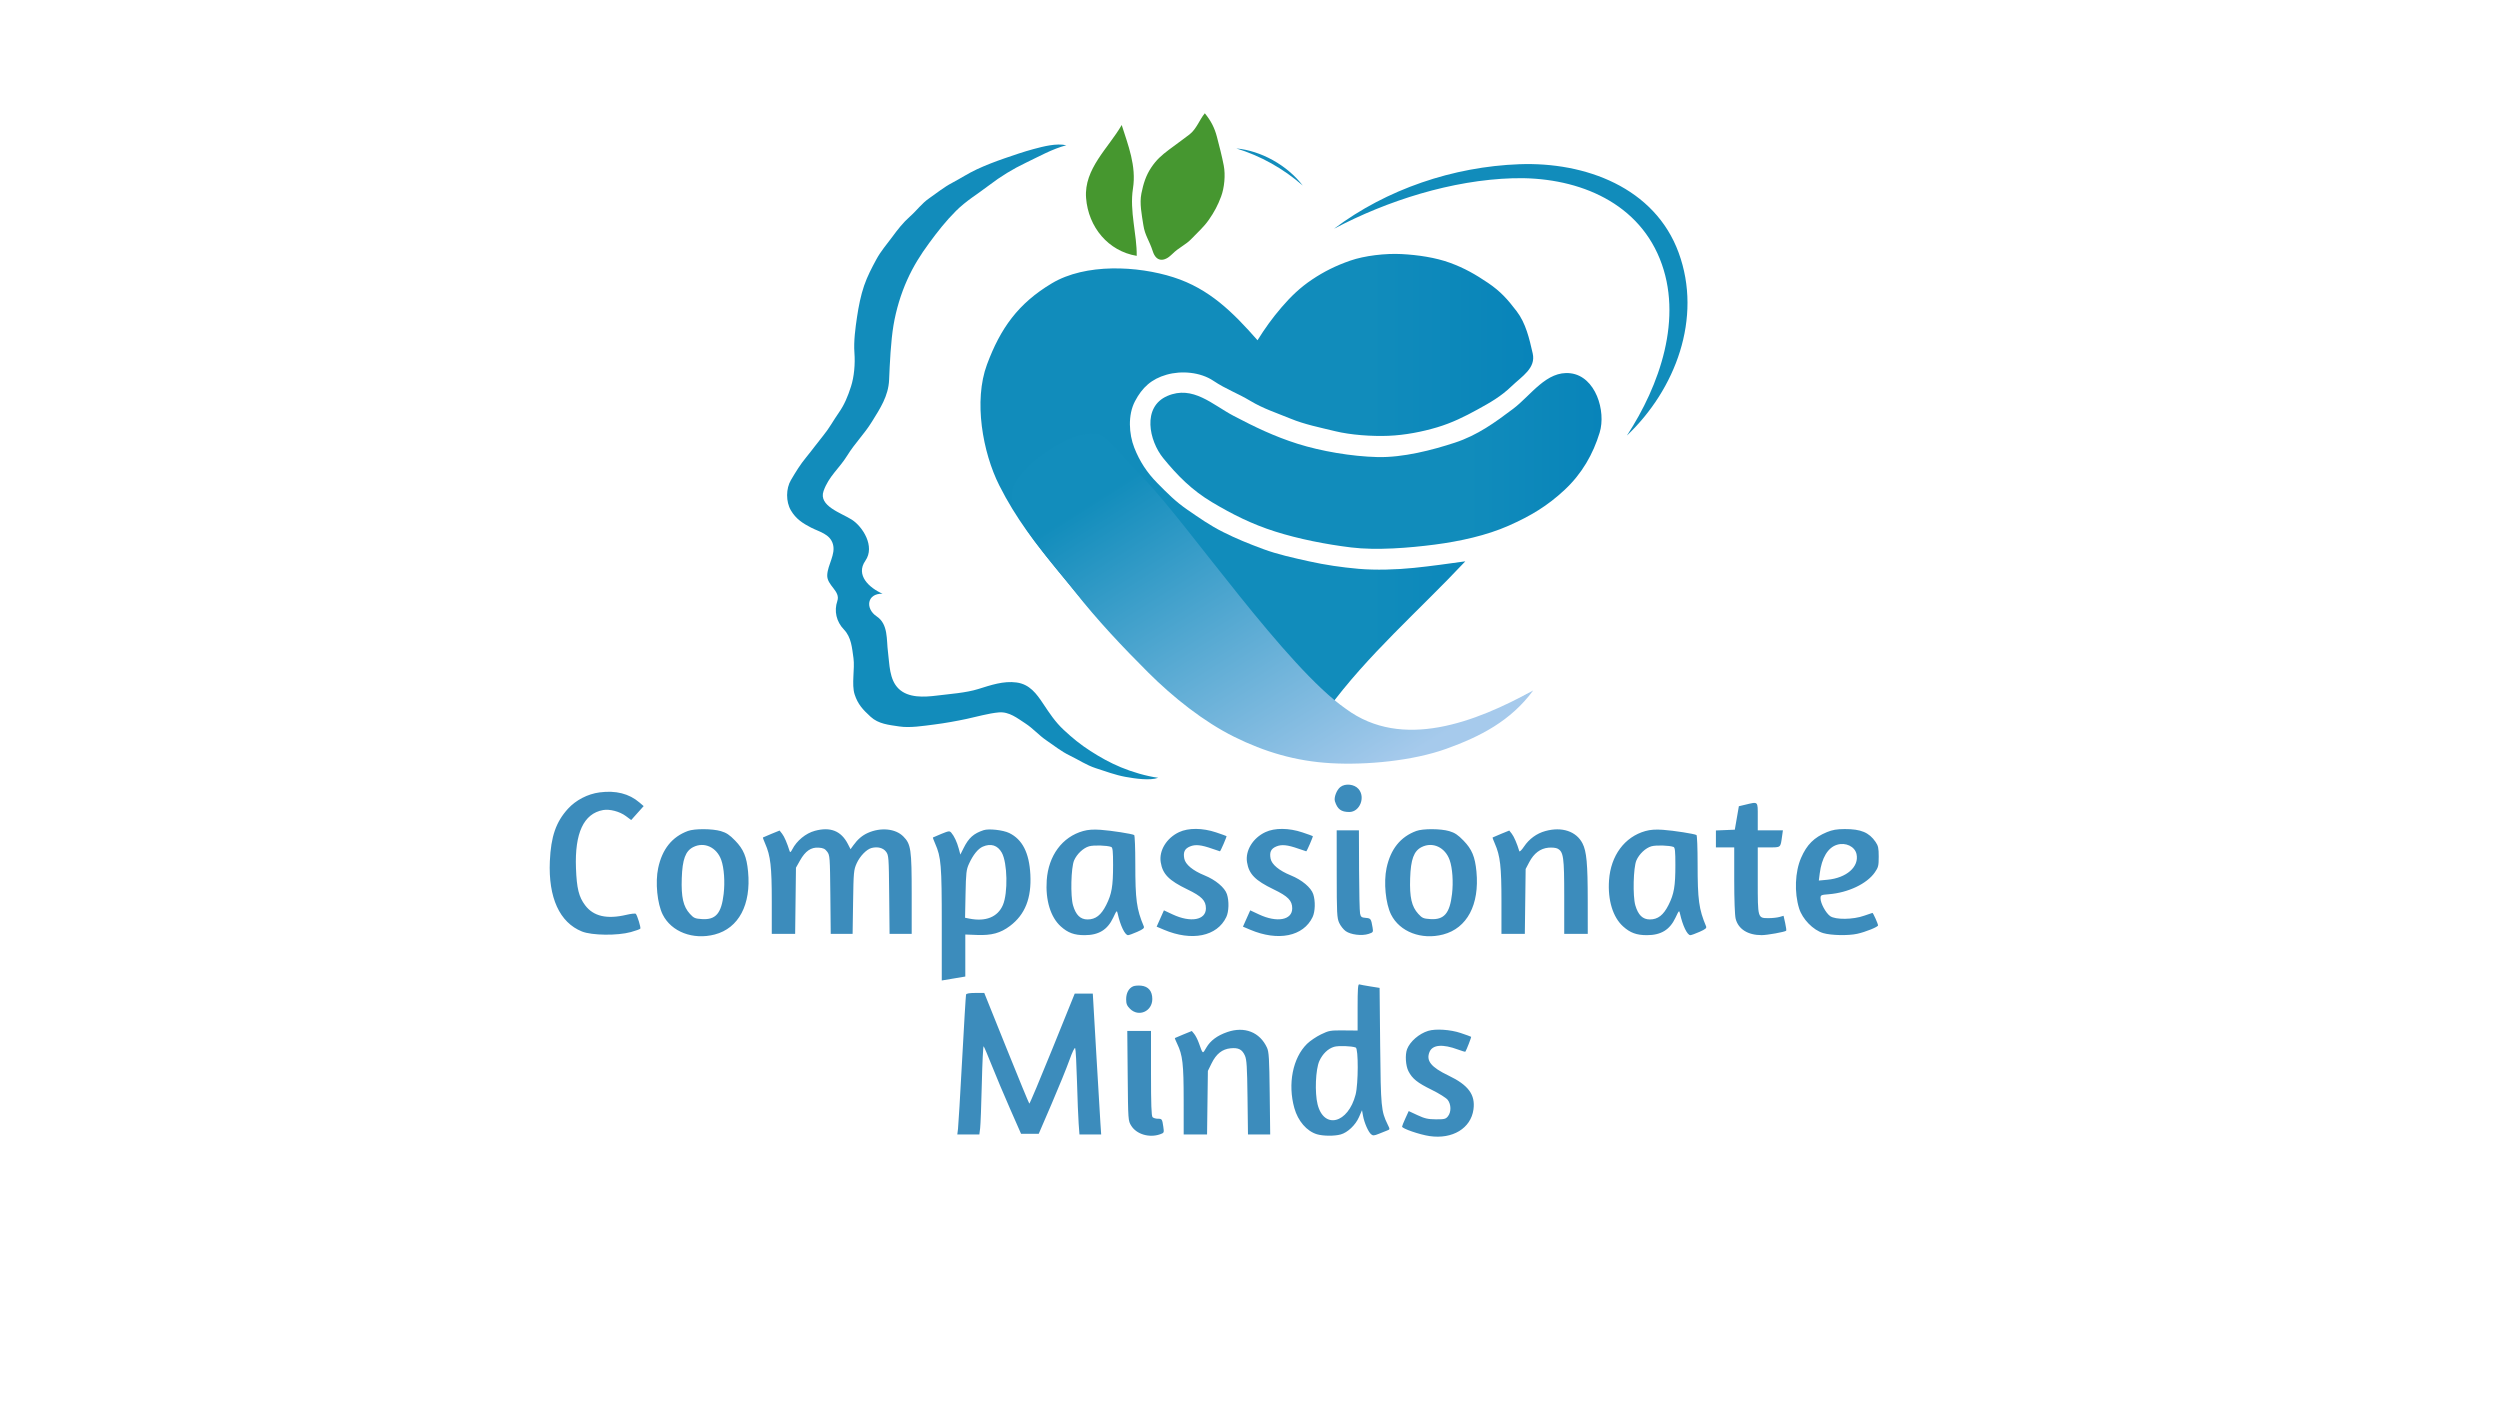
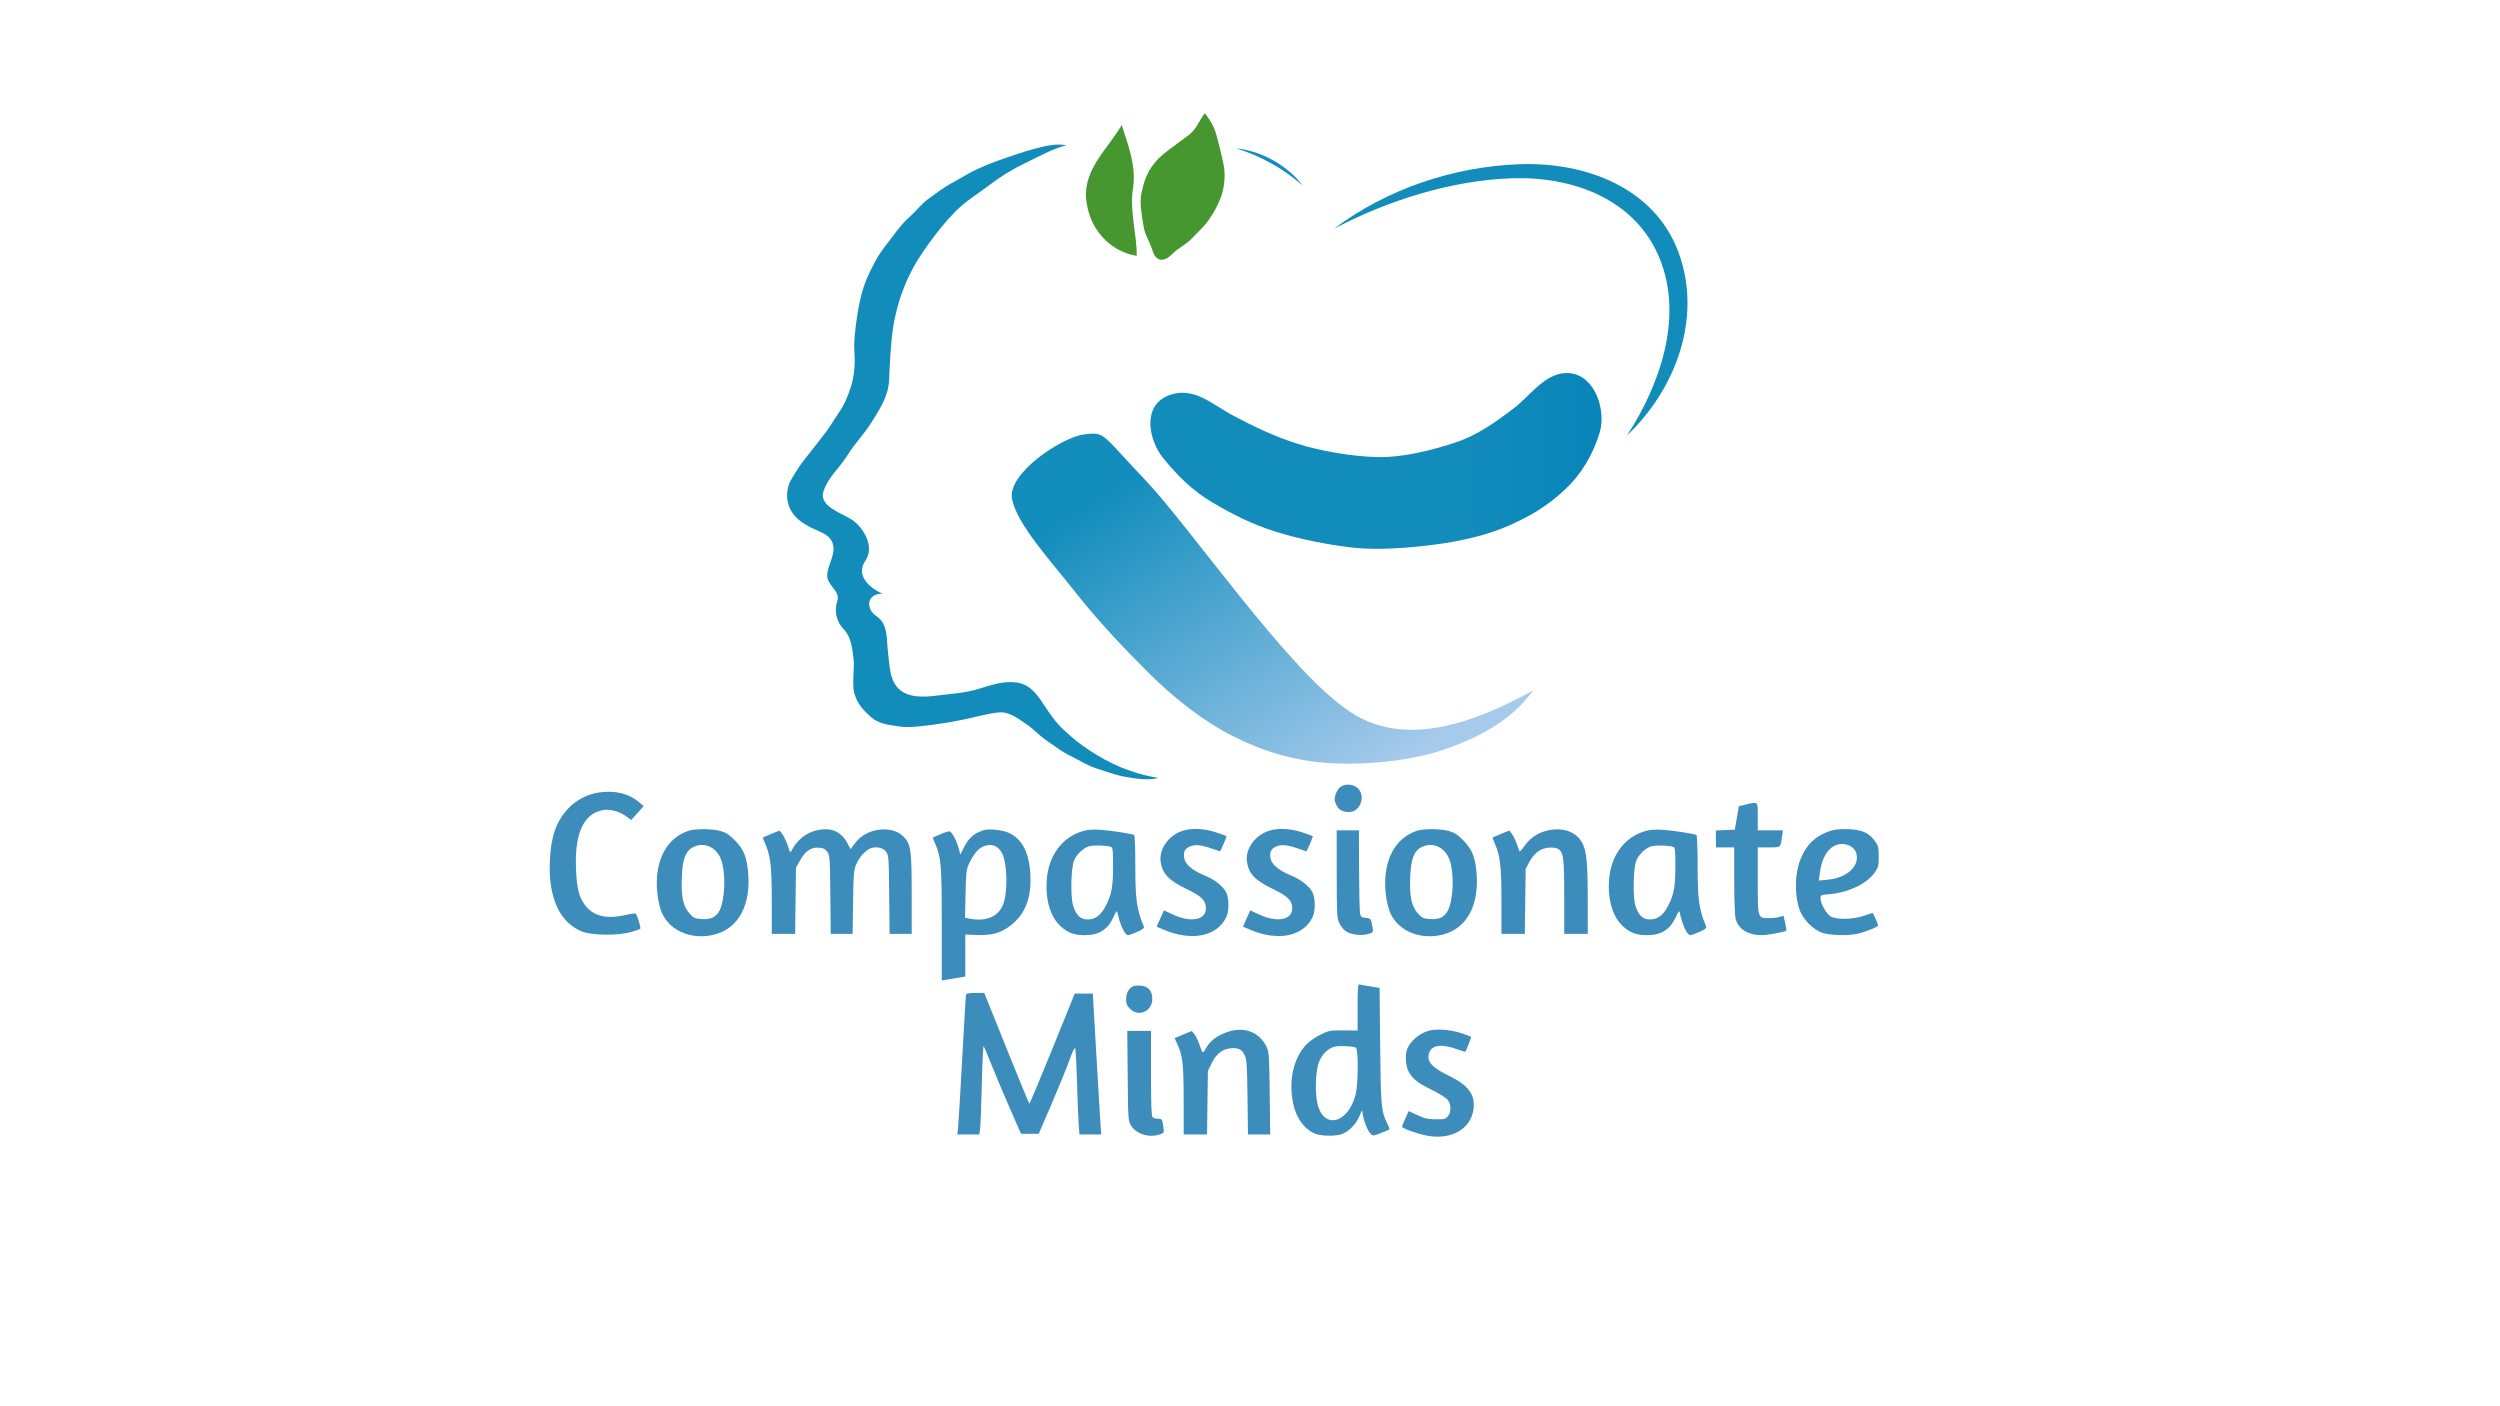
<svg xmlns="http://www.w3.org/2000/svg" width="1280" height="720" overflow="hidden">
  <defs>
    <linearGradient x1="502" y1="260" x2="785" y2="260" gradientUnits="userSpaceOnUse" spreadMethod="reflect" id="fill0">
      <stop offset="0" stop-color="#118CBB" />
      <stop offset="0.7" stop-color="#118CBB" />
      <stop offset="1" stop-color="#0884BA" />
    </linearGradient>
    <linearGradient x1="589" y1="236" x2="820" y2="236" gradientUnits="userSpaceOnUse" spreadMethod="reflect" id="fill1">
      <stop offset="0" stop-color="#118CBB" />
      <stop offset="0.7" stop-color="#118CBB" />
      <stop offset="1" stop-color="#0884BA" />
    </linearGradient>
    <linearGradient x1="575.128" y1="185.841" x2="727.872" y2="427.159" gradientUnits="userSpaceOnUse" spreadMethod="reflect" id="fill2">
      <stop offset="0" stop-color="#128DBC" />
      <stop offset="0.18" stop-color="#128DBC" />
      <stop offset="0.87" stop-color="#A6CAEC" />
      <stop offset="1" stop-color="#A6CAEC" />
    </linearGradient>
  </defs>
  <g>
-     <rect x="0" y="0" width="1280" height="720" fill="#FFFFFF" />
    <path d="M616.867 58C614.134 61.271 612.641 66.047 608.992 68.864 605.337 71.677 602.182 73.874 598.489 76.662 594.796 79.451 592.082 81.782 589.392 85.841 586.698 89.905 585.428 93.959 584.396 99.069 583.363 104.179 584.585 109.924 585.399 115.272 586.213 120.621 588.447 123.114 590.226 128.663 592 134.217 596.134 134.097 600.026 130.229 603.922 126.361 606.84 125.654 610.203 122.111 613.562 118.563 616.218 116.394 618.917 112.55 621.617 108.706 623.55 105.091 625.213 100.607 626.88 96.123 627.5 89.599 626.56 84.743 625.62 79.886 624.282 74.719 623.061 70.044 621.84 65.368 619.945 61.758 616.867 58Z" fill="#469730" fill-rule="evenodd" />
    <path d="M581.995 131C582.167 120.149 578.25 108.123 580.074 96.529 581.898 84.935 577.593 74.361 574.314 64 567.537 75.798 554.918 86.44 556.074 101.384 557.231 116.328 567.431 128.587 581.995 131Z" fill="#46972F" fill-rule="evenodd" />
    <path d="M545.955 74.371C540.814 73.228 534.227 74.969 529.187 76.318 524.146 77.672 519.087 79.423 514.281 81.078 509.481 82.738 504.695 84.579 500.206 86.665 495.713 88.746 491.762 91.377 487.499 93.616 483.236 95.855 479.641 98.83 475.748 101.519 471.854 104.212 469.512 107.656 465.907 110.847 462.301 114.038 459.604 117.549 456.786 121.371 453.968 125.193 450.996 128.542 448.654 132.881 446.306 137.215 444.098 141.4 442.418 146.28 440.742 151.159 439.6 156.885 438.798 162.286 437.992 167.687 437.022 174.791 437.464 180.569 437.905 186.348 437.32 192.921 435.697 197.944 434.074 202.972 432.351 207.181 429.447 211.329 426.542 215.481 424.646 219.184 421.502 223.025 418.362 226.866 416.024 230.181 412.861 234.027 409.697 237.874 407.566 241.385 404.969 245.776 402.367 250.163 402.333 256.874 404.931 261.304 407.528 265.734 411.061 267.963 415.271 270.135 419.481 272.307 424.973 273.378 426.456 278.602 427.944 283.826 423.792 289.05 423.542 294.422 423.297 299.789 430.464 302.573 428.712 307.706 426.965 312.839 428.218 318.288 432.063 322.287 435.903 326.291 436.23 331.663 436.984 336.997 437.737 342.331 435.913 350.458 437.574 355.543 439.235 360.628 441.736 363.288 445.768 366.991 449.806 370.689 455.033 371.133 460.472 371.951 465.911 372.774 472.757 371.655 478.268 370.961 483.779 370.268 489.727 369.186 495.036 368.057 500.345 366.924 506.082 365.226 511.387 364.747 516.691 364.269 520.93 367.756 524.953 370.363 528.976 372.97 531.856 376.443 535.836 379.132 539.815 381.82 543.353 384.738 547.765 386.857 552.177 388.977 556.223 391.742 560.99 393.292 565.757 394.842 571.158 396.836 576.198 397.75 581.239 398.664 588.886 399.778 593 398.228 586.759 397.363 579.607 395.229 573.908 392.856 568.21 390.484 563.4 387.776 558.292 384.499 553.185 381.227 549.037 377.826 544.635 373.712 540.233 369.598 537.473 365.345 534.098 360.294 530.728 355.237 527.247 350.367 520.512 349.434 513.777 348.502 507.225 350.812 500.84 352.793 494.46 354.778 486.309 355.299 479.708 356.132 473.107 356.964 465.076 357.409 460.146 352.664 455.211 347.918 455.47 339.948 454.64 333.754 453.805 327.563 454.885 319.608 448.865 315.59 442.845 311.567 443.901 303.736 451.865 303.989 445.005 300.966 437.934 294.46 443.071 287.093 448.207 279.721 441.611 269.57 436.143 266.078 430.671 262.591 418.948 259.056 421.66 251.407 424.373 243.758 429.658 239.916 433.743 233.31 437.828 226.704 442.351 222.503 446.465 215.849 450.579 209.195 454.885 202.78 455.225 194.442 455.566 186.104 456.109 174.59 457.467 166.539 458.826 158.488 461.274 150.461 464.457 143.366 467.64 136.272 471.326 130.441 475.724 124.456 480.116 118.472 484.23 113.234 489.453 108.001 494.681 102.772 500.6 99.318 506.471 94.821 512.342 90.329 518.549 86.522 525.202 83.35 531.856 80.178 538.745 76.265 545.955 74.371Z" fill="#128CBB" fill-rule="evenodd" />
    <path d="M667 95C658.969 84.474 645.47 77.135 633 76 645.427 79.776 657.063 86.303 667 95Z" fill="#128DBC" fill-rule="evenodd" />
    <path d="M832.98 223C857.834 199.441 871.716 162.877 859.487 129.436 847.264 95.99 811.638 82.826 777.875 84.082 744.113 85.337 709.977 96.805 683 117.134 710.327 102.663 743.385 92.215 774.521 91.267 805.658 90.319 837.498 102.131 849.784 132.43 862.075 162.724 849.664 197.477 832.98 223Z" fill="#118CBB" fill-rule="evenodd" />
-     <path d="M750.235 287.402C741.451 288.615 732.735 289.857 723.879 290.759 715.023 291.665 704.38 292.001 695.606 291.239 686.837 290.476 678.307 289.2 670.213 287.397 662.12 285.598 654.17 283.876 646.766 281.128 639.358 278.385 633.023 275.819 626.242 272.413 619.456 269.013 614.137 265.229 607.951 260.984 601.764 256.734 597.615 252.456 592.458 247.233 587.307 242.01 583.497 236.254 580.747 229.218 577.991 222.187 577.407 212.479 581.116 205.424 584.82 198.364 589.578 194.047 597.265 191.851 604.951 189.654 614.597 190.517 621.22 194.944 627.843 199.371 633.468 201.223 640.163 205.242 646.862 209.256 653.475 211.357 660.773 214.35 668.067 217.347 675.681 218.834 683.593 220.767 691.5 222.705 702.435 223.477 710.941 223.132 719.446 222.786 728.225 221.05 735.826 218.782 743.421 216.508 749.847 213.319 756.455 209.688 763.058 206.062 768.387 203.055 773.836 197.832 779.284 192.604 786.467 188.512 784.738 180.925 783.003 173.342 781.249 165.562 776.553 159.38 771.852 153.198 768.21 149.135 761.856 144.833 755.497 140.536 749.818 137.264 742.41 134.559 735.001 131.854 725.935 130.516 717.65 130.085 709.364 129.653 698.654 130.89 691.308 133.451 683.957 136.017 677.909 139.015 671.756 143.145 665.603 147.274 660.95 151.778 656.192 157.303 651.433 162.829 647.581 168.22 643.853 174.21 631.264 159.917 619.231 147.855 600.83 141.97 582.433 136.08 555.809 134.732 538.539 145.063 521.263 155.394 512.226 168.104 505.33 186.647 498.43 205.184 503.097 231.568 511.627 248.518 520.161 265.468 530.32 278.413 542.118 292.821 553.916 307.229 564.118 319.057 577.1 332.63 590.082 346.208 601.098 357.11 616.898 367.619 632.697 378.123 651.002 385.816 670.678 388.612 690.349 391.413 717.894 390.133 736.334 383.322 754.778 376.516 770.146 370.482 782.821 355.029 752.531 372.564 711.535 384.228 679.793 363.182 700.096 335.383 726.285 312.898 750.235 287.402Z" fill="url(#fill0)" fill-rule="evenodd" />
    <path d="M804.134 191.124C791.813 189.601 783.87 202.436 774.723 209.319 765.57 216.202 756.538 222.834 744.922 226.641 733.311 230.454 718.349 234.343 705.216 234.021 692.082 233.698 676.467 231.032 664.433 227.239 652.405 223.441 642.426 218.602 631.627 212.934 620.827 207.271 610.763 197.077 597.692 202.73 584.616 208.379 588.314 225.692 595.613 234.623 602.912 243.559 610.33 251.049 620.664 257.194 630.998 263.339 640.89 268.342 652.842 272.13 664.793 275.924 678.719 278.695 691.77 280.29 704.822 281.891 721.652 280.512 734.507 278.845 747.362 277.177 761.148 274.155 772.404 269.166 783.664 264.183 792.288 259.045 801.133 250.769 809.978 242.494 815.659 232.522 819.025 221.494 822.386 210.466 816.97 192.71 804.134 191.124Z" fill="url(#fill1)" fill-rule="evenodd" />
    <path d="M689.118 362.945C658.483 341.682 608.692 269.106 586.298 245.694 563.904 222.282 566.113 220.844 554.755 222.472 543.398 224.099 515.696 242.337 518.154 255.461 520.564 268.334 538.602 287.946 550.222 302.753 561.842 317.56 574.768 331.226 587.875 344.304 600.656 357.058 616.304 369.506 631.908 377.249 647.511 384.992 663.387 389.741 681.494 390.761 699.6 391.781 723.297 389.577 740.548 383.368 757.799 377.158 773.471 369.175 785 353.504 755.448 369.764 717.991 384.287 689.118 362.945Z" fill="url(#fill2)" fill-rule="evenodd" />
    <g>
      <g>
        <g>
          <path d="M490.097 228.228 490.097 240.155 482.899 240.091C476.144 240.031 475.435 240.155 471.35 242.121 468.956 243.273 465.743 245.444 464.209 246.946 456.883 254.117 454.243 267.444 457.704 279.776 459.562 286.399 464.058 291.593 469.289 293.16 472.422 294.098 478.234 294.143 481.436 293.253 484.992 292.266 489.014 288.466 490.793 284.413L492.349 280.868 492.859 283.7C493.503 287.268 495.565 291.97 497.01 293.163 497.95 293.939 498.544 293.903 500.969 292.925 502.538 292.292 504.472 291.523 505.265 291.216 506.703 290.66 506.703 290.65 505.457 288.107 502.159 281.378 501.96 279.276 501.647 247.943L501.352 218.367 496.561 217.604C493.927 217.185 491.394 216.72 490.934 216.571 490.286 216.362 490.097 218.988 490.097 228.228M375.177 217.557C372.929 218.518 371.59 220.982 371.59 224.158 371.59 226.488 371.983 227.467 373.547 229.031 377.964 233.447 384.98 230.389 384.98 224.047 384.98 220.02 382.979 217.623 379.288 217.229 377.816 217.073 375.966 217.221 375.177 217.557M289.613 221.782C289.475 222.243 288.573 237.232 287.61 255.091 286.646 272.951 285.696 288.844 285.498 290.409L285.138 293.255 290.784 293.255 296.43 293.255 296.831 290.074C297.053 288.325 297.44 278.068 297.692 267.281 297.943 256.493 298.367 247.907 298.632 248.199 298.897 248.492 300.792 252.949 302.843 258.104 304.894 263.26 309.095 273.202 312.178 280.199L317.784 292.92 322.306 292.92 326.828 292.92 333.423 277.629C337.051 269.219 341.145 259.175 342.522 255.31 344.03 251.079 345.214 248.638 345.499 249.176 345.759 249.668 346.171 257.301 346.415 266.139 346.659 274.976 347.043 284.693 347.271 287.731L347.684 293.255 353.244 293.255 358.804 293.255 358.428 287.731C358.221 284.693 357.256 268.499 356.284 251.744L354.517 221.28 349.889 221.28 345.26 221.28 333.82 249.5C327.527 265.021 322.215 277.62 322.013 277.497 321.812 277.375 316.539 264.601 310.296 249.112L298.946 220.949 294.406 220.947C291.353 220.946 289.782 221.219 289.613 221.782M423.354 240.936C418.25 242.699 414.75 245.285 412.676 248.823 410.658 252.267 410.954 252.451 408.756 246.387 408.156 244.73 407.113 242.704 406.439 241.885L405.214 240.396 400.955 242.119C398.613 243.067 396.624 243.912 396.535 243.995 396.445 244.078 396.972 245.39 397.707 246.909 400.515 252.721 401.029 257.16 401.039 275.679L401.049 293.255 407.032 293.255 413.014 293.255 413.225 277.019 413.436 260.782 415.329 256.927C417.714 252.07 420.796 249.635 425.083 249.224 429.099 248.838 430.971 249.797 432.392 252.969 433.309 255.014 433.532 258.594 433.729 274.34L433.965 293.255 439.652 293.255 445.339 293.255 445.092 272.332C444.881 254.388 444.683 251.055 443.704 248.923 440.053 240.97 432.188 237.883 423.354 240.936M526.248 240.318C521.592 241.734 516.942 245.744 515.437 249.642 514.338 252.486 514.681 258.124 516.122 260.926 518.107 264.786 520.684 266.844 528.053 270.453 531.759 272.269 535.431 274.567 536.213 275.56 538.023 277.861 538.088 281.833 536.352 283.974 535.211 285.382 534.535 285.551 530.159 285.521 526.112 285.492 524.456 285.119 520.753 283.398L516.258 281.31 514.56 285.019C513.626 287.06 512.861 288.962 512.861 289.248 512.861 290.255 521.858 293.348 526.951 294.09 538.701 295.803 548.096 290.109 549.417 280.473 550.448 272.945 546.807 268.017 536.616 263.15 527.708 258.896 525.05 255.592 526.914 251.09 528.451 247.38 533.65 246.95 541.53 249.88 543.488 250.609 545.168 251.1 545.262 250.972 545.803 250.235 548.402 243.543 548.219 243.359 548.098 243.237 545.689 242.363 542.865 241.416 537.626 239.657 530.063 239.157 526.248 240.318M372.38 263.293C372.593 286.171 372.598 286.231 374.204 288.814 376.907 293.162 383.43 295.095 388.927 293.179 391.02 292.449 391.056 292.368 390.616 289.329 390.04 285.357 389.945 285.22 387.753 285.22 386.743 285.22 385.556 284.859 385.114 284.417 384.522 283.825 384.311 277.915 384.311 261.988L384.311 240.362 378.238 240.362 372.166 240.362 372.38 263.293M478.045 248.475C474.931 249.4 472.147 252.079 470.499 255.737 468.579 259.997 468.095 271.879 469.598 277.855 472.86 290.826 485.264 287.644 489.07 272.861 490.485 267.361 490.537 249.378 489.138 248.841 487.053 248.041 480.26 247.817 478.045 248.475" fill="#3C8CBC" fill-rule="evenodd" transform="matrix(1 0 0 1.002 205 287)" />
        </g>
      </g>
    </g>
    <g>
      <g>
        <g>
          <path d="M481.248 105.751C479.344 107.255 477.875 111.119 478.481 113.034 479.766 117.09 481.671 118.507 485.843 118.507 491.195 118.507 494.221 110.998 490.577 106.761 488.419 104.253 483.784 103.751 481.248 105.751M101.954 108.494C95.892 109.301 89.843 112.428 85.813 116.837 79.655 123.575 77.078 131 76.522 143.614 75.701 162.259 81.517 174.977 92.966 179.566 98.058 181.606 111.121 181.76 118.013 179.86 120.502 179.174 122.682 178.383 122.854 178.103 123.193 177.554 121.312 171.406 120.542 170.544 120.285 170.257 118.141 170.479 115.777 171.036 105.736 173.403 98.855 171.826 94.598 166.182 91.352 161.877 90.289 157.588 89.896 147.202 89.216 129.242 93.856 119.316 103.777 117.511 107.156 116.896 112.295 118.252 115.445 120.589L118.172 122.611 121.364 119.053 124.556 115.494 122.368 113.625C117.084 109.109 110.241 107.389 101.954 108.494M688.628 114.769 685.297 115.559 684.258 121.553 683.218 127.546 678.383 127.743 673.548 127.939 673.548 132.262 673.548 136.584 678.235 136.584 682.922 136.584 682.922 153.361C682.922 163.266 683.221 171.326 683.653 173.04 684.99 178.35 689.91 181.446 696.982 181.428 699.86 181.42 708.901 179.79 709.525 179.167 709.688 179.003 709.453 177.221 709.003 175.207L708.183 171.545 706.102 172.142C704.957 172.471 702.484 172.739 700.606 172.739 694.898 172.739 694.973 172.997 694.973 153.437L694.973 136.584 700.62 136.584C706.91 136.584 706.58 136.854 707.398 131.061L707.846 127.88 701.41 127.88 694.973 127.88 694.973 120.85C694.973 112.851 695.32 113.183 688.628 114.769M147.223 128.195C139.09 131.188 134.055 137.456 131.985 147.162 130.436 154.425 131.507 165.35 134.315 170.931 138.752 179.749 149.851 183.99 160.937 181.102 173.226 177.901 179.627 165.854 178.013 148.961 177.288 141.367 175.691 137.545 171.4 133.13 168.52 130.168 166.925 129.11 164.081 128.276 159.697 126.992 150.61 126.948 147.223 128.195M212.201 128.125C207.543 129.381 202.931 133.162 200.656 137.589 199.929 139.001 199.531 139.299 199.311 138.593 198.008 134.406 196.563 131.053 195.454 129.643L194.147 127.982 189.971 129.671C187.674 130.601 185.716 131.436 185.62 131.526 185.523 131.616 186.045 133.05 186.78 134.712 189.51 140.883 190.147 146.436 190.147 164.079L190.147 180.773 196.131 180.773 202.115 180.773 202.324 163.868 202.533 146.962 204.61 143.28C207.335 138.448 210.231 136.458 214.16 136.721 216.511 136.878 217.421 137.312 218.534 138.808 219.879 140.614 219.95 141.584 220.137 160.735L220.332 180.773 225.934 180.773 231.536 180.773 231.782 164.537C232.013 149.223 232.116 148.102 233.601 144.781 235.271 141.045 238.689 137.531 241.286 136.88 244.375 136.104 247.203 136.843 248.665 138.808 250.007 140.613 250.079 141.59 250.265 160.735L250.461 180.773 256.124 180.773 261.787 180.773 261.787 160.475C261.787 137.546 261.4 134.903 257.466 130.969 253.49 126.993 245.954 126.249 239.357 129.181 236.454 130.473 234.134 132.451 231.903 135.543L230.479 137.516 229.122 134.874C225.67 128.162 220.181 125.972 212.201 128.125M298.607 127.795C293.509 129.472 290.982 131.726 288.379 136.918L286.701 140.265 285.891 137.253C284.981 133.873 283.528 130.77 282.082 129.117 281.186 128.094 280.802 128.137 276.974 129.686 274.697 130.608 272.755 131.436 272.659 131.526 272.562 131.616 273.084 133.05 273.82 134.712 276.853 141.57 277.186 145.651 277.186 175.989L277.186 204.594 283.212 203.588 289.237 202.582 289.237 191.845 289.237 181.108 295.204 181.34C302.688 181.63 307.246 180.391 312.098 176.746 319.86 170.913 323.181 162.531 322.539 150.396 321.954 139.344 318.454 132.505 311.712 129.242 308.564 127.717 301.285 126.914 298.607 127.795M349.556 128.236C338.881 131.215 331.801 140.768 330.925 153.379 330.219 163.536 332.886 172.264 338.136 176.985 341.766 180.247 345.03 181.443 350.31 181.443 357.532 181.443 362.015 178.718 364.928 172.558 366.771 168.661 366.844 168.595 367.262 170.47 368.622 176.572 370.976 181.443 372.565 181.443 373.042 181.443 375.155 180.681 377.261 179.749 380.345 178.386 380.997 177.831 380.607 176.904 376.921 168.139 376.277 163.383 376.277 144.945 376.277 137.076 376.019 130.478 375.704 130.283 374.689 129.656 364.051 127.997 358.534 127.606 354.776 127.339 352.097 127.527 349.556 128.236M398.706 128.786C392.278 131.786 388.338 138.217 389.288 144.159 390.26 150.237 393.442 153.482 402.895 158.033 410.295 161.597 412.424 163.768 412.429 167.758 412.436 173.744 404.625 175.165 395.414 170.855L390.929 168.756 389.065 172.924 387.201 177.091 390.902 178.66C405.2 184.719 418.168 182.088 422.873 172.173 424.198 169.383 424.345 163.993 423.193 160.501 422.074 157.114 417.39 153.195 411.704 150.89 405.702 148.456 401.91 145.312 401.345 142.302 400.724 138.996 401.544 137.259 404.259 136.124 407.017 134.972 409.955 135.268 415.66 137.273 417.725 137.999 419.504 138.593 419.614 138.593 419.915 138.593 423.189 131.05 422.978 130.84 422.878 130.739 420.486 129.882 417.663 128.934 410.736 126.609 403.493 126.552 398.706 128.786M442.895 128.786C436.467 131.786 432.527 138.217 433.477 144.159 434.449 150.237 437.631 153.482 447.084 158.033 454.484 161.597 456.613 163.768 456.618 167.758 456.625 173.744 448.814 175.165 439.603 170.855L435.118 168.756 433.254 172.924 431.39 177.091 435.091 178.66C449.389 184.719 462.357 182.088 467.062 172.173 468.387 169.383 468.534 163.993 467.382 160.501 466.264 157.114 461.579 153.195 455.893 150.89 449.892 148.456 446.099 145.312 445.534 142.302 444.914 138.996 445.733 137.259 448.448 136.124 451.206 134.972 454.144 135.268 459.849 137.273 461.914 137.999 463.693 138.593 463.803 138.593 464.104 138.593 467.378 131.05 467.167 130.84 467.067 130.739 464.675 129.882 461.852 128.934 454.925 126.609 447.682 126.552 442.895 128.786M520.152 128.195C512.019 131.188 506.984 137.456 504.914 147.162 503.365 154.425 504.436 165.35 507.244 170.931 511.681 179.749 522.78 183.99 533.866 181.102 546.155 177.901 552.555 165.854 550.942 148.961 550.217 141.367 548.62 137.545 544.329 133.13 541.449 130.168 539.854 129.11 537.01 128.276 532.626 126.992 523.539 126.948 520.152 128.195M586.213 128.239C581.788 129.453 577.936 132.253 575.3 136.171 574.039 138.046 573.018 139.019 572.863 138.494 571.788 134.838 570.155 131.046 569.052 129.643L567.745 127.982 563.569 129.671C561.273 130.601 559.314 131.436 559.218 131.526 559.122 131.616 559.644 133.05 560.379 134.712 563.109 140.883 563.745 146.436 563.745 164.079L563.745 180.773 569.729 180.773 575.712 180.773 575.922 164.203 576.132 147.632 577.963 144.158C580.363 139.606 583.626 137.141 587.779 136.742 589.557 136.572 591.645 136.778 592.439 137.202 595.527 138.855 595.883 141.397 595.883 161.773L595.883 180.773 601.909 180.773 607.934 180.773 607.921 163.533C607.907 144.896 607.332 138.645 605.261 134.585 602.085 128.361 594.717 125.905 586.213 128.239M637.454 128.236C626.779 131.215 619.699 140.768 618.824 153.379 618.118 163.536 620.784 172.264 626.034 176.985 629.664 180.247 632.928 181.443 638.209 181.443 645.43 181.443 649.913 178.718 652.826 172.558 654.67 168.661 654.743 168.595 655.16 170.47 656.52 176.572 658.874 181.443 660.464 181.443 660.94 181.443 663.054 180.681 665.16 179.749 668.244 178.386 668.895 177.831 668.505 176.904 664.82 168.139 664.175 163.383 664.175 144.945 664.175 137.076 663.917 130.478 663.603 130.283 662.588 129.656 651.949 127.997 646.432 127.606 642.674 127.339 639.996 127.527 637.454 128.236M730.405 128.78C723.808 131.493 720.112 135.165 717.155 141.941 714.038 149.083 713.626 159.632 716.145 167.767 717.84 173.237 723.324 178.855 728.459 180.379 732.474 181.572 741.246 181.76 745.858 180.752 750.198 179.803 756.573 177.23 756.556 176.433 756.538 175.589 754.056 170.061 753.695 170.061 753.551 170.061 751.653 170.705 749.478 171.492 743.85 173.528 734.685 173.635 732.019 171.695 729.775 170.064 727.111 165.151 727.111 162.646 727.111 160.948 727.295 160.856 731.357 160.53 741.239 159.737 750.828 155.204 754.875 149.413 756.71 146.786 756.905 146.009 756.905 141.329 756.905 136.955 756.655 135.785 755.291 133.796 751.968 128.946 747.775 127.202 739.502 127.227 735.469 127.239 733.215 127.623 730.405 128.78M479.399 150.142C479.412 170.404 479.526 172.651 480.66 175.149 481.345 176.658 482.847 178.563 483.997 179.382 486.587 181.225 492.317 181.919 495.711 180.799 498.074 180.019 498.154 179.892 497.758 177.535 497 173.034 496.852 172.827 494.251 172.61 492.109 172.432 491.72 172.134 491.351 170.396 491.117 169.291 490.889 159.273 490.845 148.134L490.766 127.88 485.075 127.88 479.384 127.88 479.399 150.142M735.543 135.252C730.86 136.703 727.715 141.918 726.7 149.914L726.24 153.535 730.635 153.124C740.449 152.208 746.962 146.481 745.542 140.016 744.687 136.128 739.97 133.88 735.543 135.252M149.975 136.418C145.956 138.426 144.388 142.658 144.065 152.363 143.74 162.105 144.825 166.836 148.236 170.558 150.216 172.718 150.868 173.002 154.397 173.228 161.459 173.683 164.353 170.343 165.508 160.402 166.227 154.216 165.734 147.145 164.299 143.079 161.998 136.556 155.629 133.594 149.975 136.418M298.195 136.207C295.727 137.281 293.206 140.407 291.114 144.99 289.76 147.954 289.576 149.57 289.357 160.424L289.113 172.547 291.268 172.977C299.686 174.661 305.842 172.181 308.479 166.044 311.123 159.892 310.804 144.423 307.929 139.307 305.793 135.507 302.335 134.406 298.195 136.207M352.656 136.021C349.671 136.854 346.367 139.95 344.932 143.26 343.363 146.877 343.016 161.463 344.387 166.178 345.832 171.15 348.158 173.409 351.831 173.409 355.934 173.409 358.763 171.221 361.385 166.02 364.212 160.414 364.895 156.443 364.895 145.603 364.895 138.517 364.701 136.653 363.936 136.359 361.848 135.559 355.047 135.354 352.656 136.021M522.904 136.418C518.885 138.426 517.317 142.658 516.994 152.363 516.669 162.105 517.754 166.836 521.164 170.558 523.145 172.718 523.797 173.002 527.326 173.228 534.388 173.683 537.281 170.343 538.437 160.402 539.156 154.216 538.663 147.145 537.228 143.079 534.927 136.556 528.557 133.594 522.904 136.418M640.555 136.021C637.57 136.854 634.265 139.95 632.83 143.26 631.261 146.877 630.915 161.463 632.285 166.178 633.731 171.15 636.056 173.409 639.729 173.409 643.832 173.409 646.661 171.221 649.284 166.02 652.111 160.414 652.793 156.443 652.793 145.603 652.793 138.517 652.599 136.653 651.834 136.359 649.747 135.559 642.945 135.354 640.555 136.021" fill="#3C8CBC" fill-rule="evenodd" transform="matrix(1 0 0 1.002 205 297)" />
        </g>
      </g>
    </g>
  </g>
</svg>